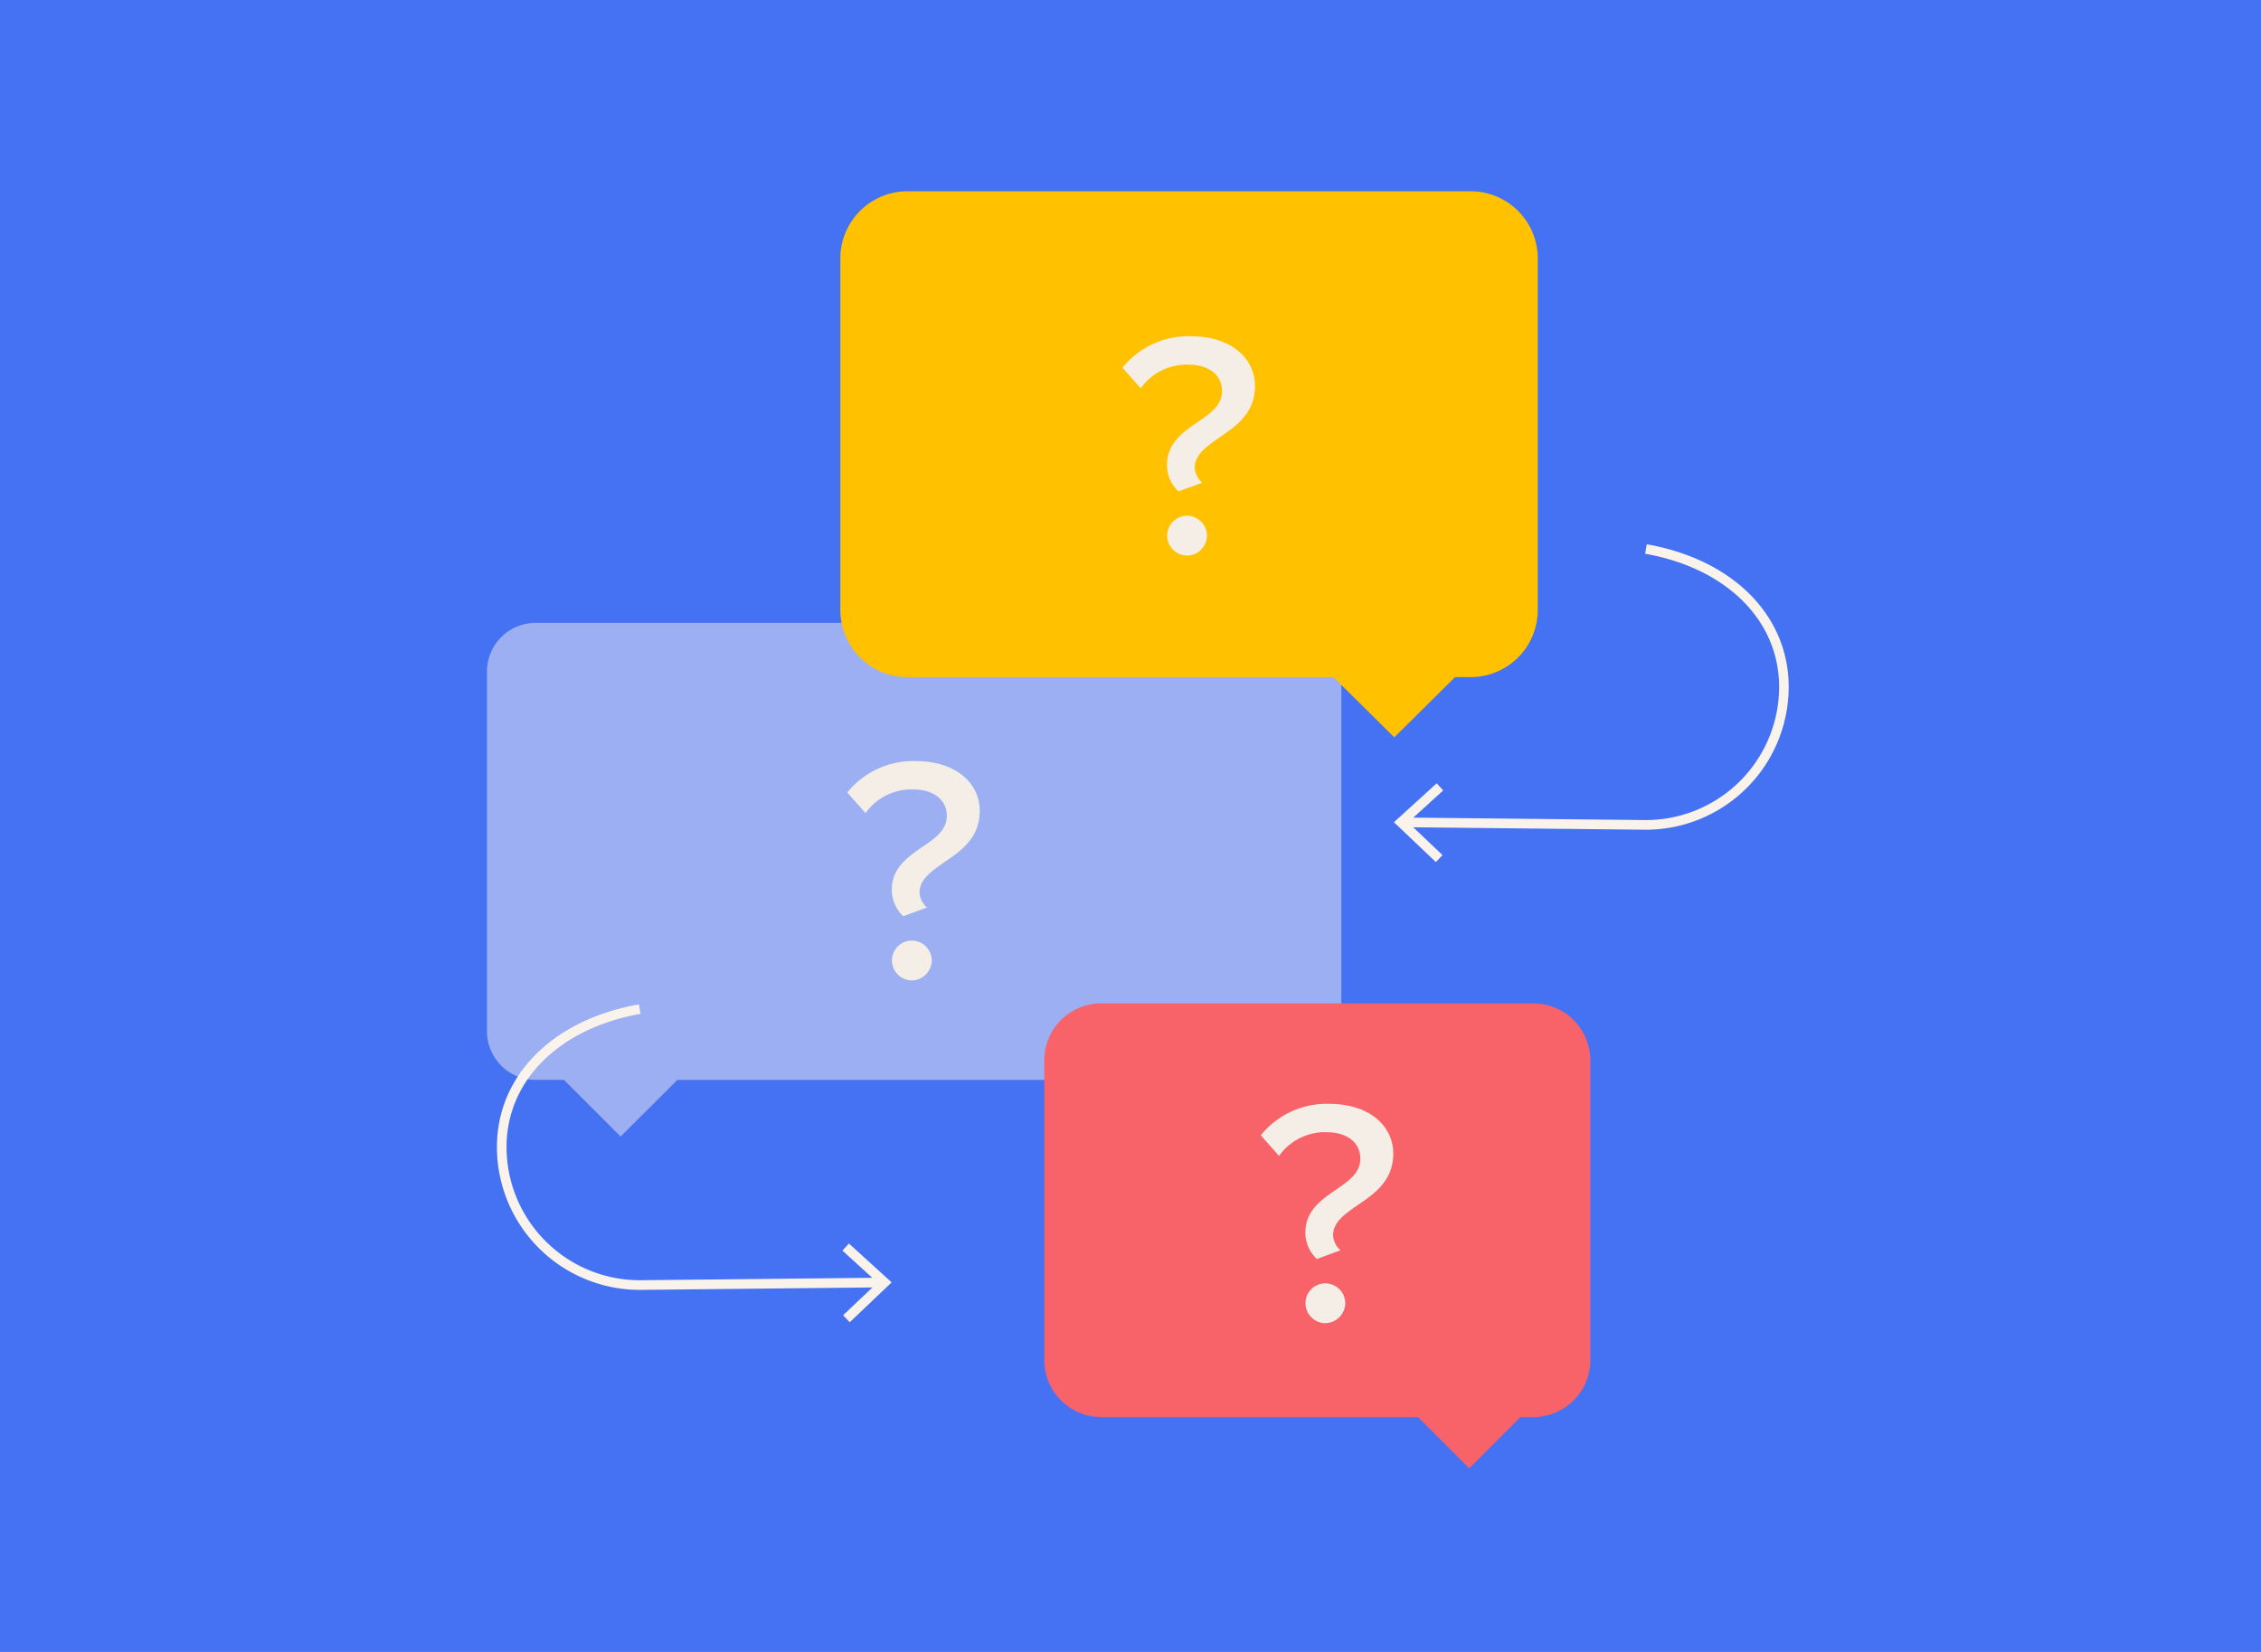
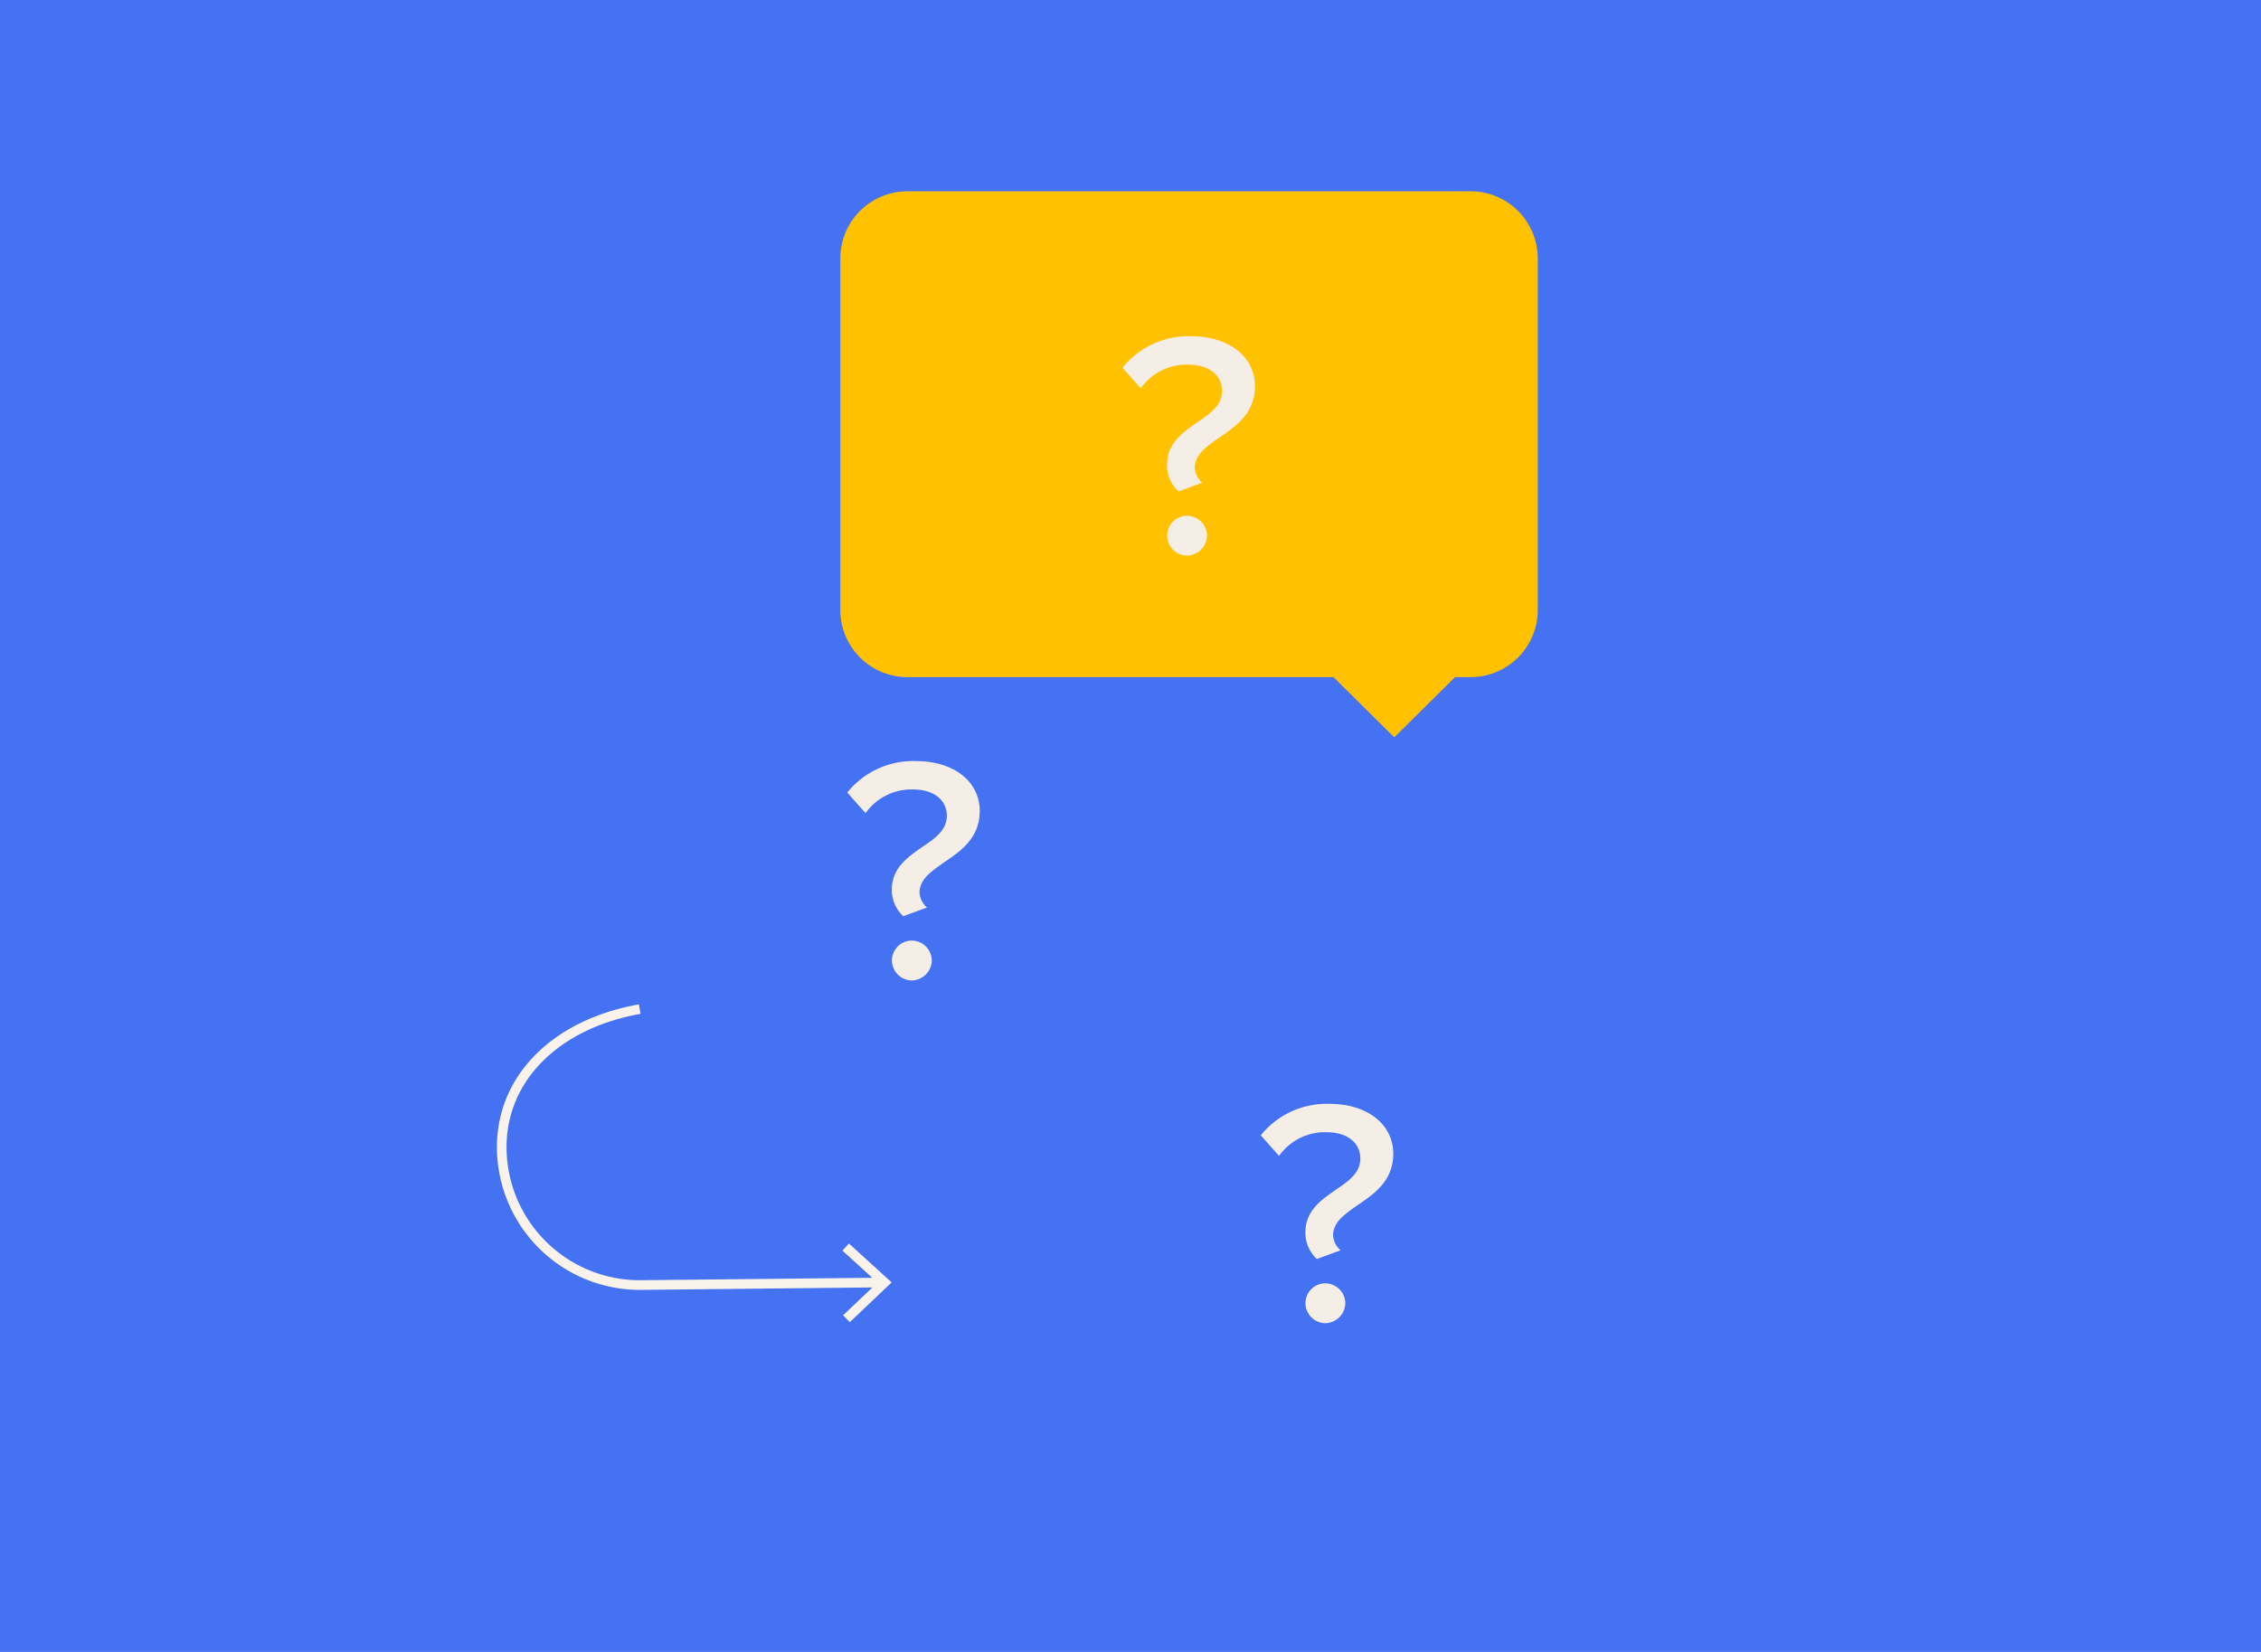
<svg xmlns="http://www.w3.org/2000/svg" width="260" height="190" viewBox="0 0 260 190">
  <defs>
    <clipPath id="clip-path">
      <rect id="Rectangle_18628" data-name="Rectangle 18628" width="149.69" height="146.88" fill="none" />
    </clipPath>
  </defs>
  <g id="Group_32961" data-name="Group 32961" transform="translate(-300 -1243)">
    <rect id="Rectangle_18612" data-name="Rectangle 18612" width="260" height="190" transform="translate(300 1243)" fill="#4472f2" />
    <g id="Group_32940" data-name="Group 32940" transform="translate(356 1265)">
      <g id="Group_32939" data-name="Group 32939" clip-path="url(#clip-path)">
-         <path id="Path_27204" data-name="Path 27204" d="M8.848,197.6H5.589A5.59,5.59,0,0,1,0,192.022v-41.4a5.585,5.585,0,0,1,5.586-5.583H92.659a5.59,5.59,0,0,1,5.589,5.583v41.4a5.585,5.585,0,0,1-5.589,5.583H21.885l-6.517,6.514Z" transform="translate(0 -95.395)" fill="#9caff2" />
        <path id="Path_27205" data-name="Path 27205" d="M191.147,0a7.726,7.726,0,0,1,7.763,7.691v40.5a7.728,7.728,0,0,1-7.763,7.691H189.4l-6.989,6.924-6.989-6.924H126.473a7.726,7.726,0,0,1-7.763-7.691V7.691A7.728,7.728,0,0,1,126.473,0h64.674Z" transform="translate(-78.078 0)" fill="#ffc100" />
-         <path id="Path_27206" data-name="Path 27206" d="M243.48,272.89a6.552,6.552,0,0,1,6.555,6.548v34.485a6.549,6.549,0,0,1-6.555,6.548h-1.468l-5.9,5.894-5.9-5.894H193.8a6.552,6.552,0,0,1-6.555-6.548V279.438a6.549,6.549,0,0,1,6.555-6.548Z" transform="translate(-123.158 -179.485)" fill="#f86269" />
        <path id="Path_27207" data-name="Path 27207" d="M129.624,201.388c1.479-1.01,2.844-1.913,2.865-3.6.017-1.612-1.212-3.022-3.854-3.05a6.486,6.486,0,0,0-5.494,2.725l-2.1-2.372a9.766,9.766,0,0,1,8-3.615c4.549.051,7.27,2.574,7.232,5.8-.034,3.043-2.139,4.525-4.063,5.822-1.479,1.047-2.844,1.948-2.861,3.488a2.48,2.48,0,0,0,.859,1.732l-2.725,1a4.12,4.12,0,0,1-1.321-3.094c.027-2.458,1.8-3.683,3.464-4.84Zm-1.147,10.734a2.313,2.313,0,0,1,2.283,2.3,2.345,2.345,0,0,1-2.334,2.283,2.318,2.318,0,0,1-2.249-2.334,2.288,2.288,0,0,1,2.3-2.249" transform="translate(-79.61 -125.938)" fill="#f5eee6" />
        <path id="Path_27208" data-name="Path 27208" d="M222.084,58.631c1.479-1.01,2.844-1.913,2.865-3.6.017-1.612-1.212-3.022-3.854-3.05a6.486,6.486,0,0,0-5.494,2.725l-2.1-2.372a9.766,9.766,0,0,1,8-3.614c4.549.051,7.27,2.574,7.232,5.8-.034,3.043-2.139,4.525-4.063,5.822-1.479,1.047-2.844,1.948-2.861,3.488a2.48,2.48,0,0,0,.859,1.732l-2.725,1a4.12,4.12,0,0,1-1.321-3.094c.027-2.458,1.8-3.683,3.464-4.84Zm-1.147,10.734a2.313,2.313,0,0,1,2.283,2.3,2.347,2.347,0,0,1-2.334,2.283,2.318,2.318,0,0,1-2.249-2.334A2.288,2.288,0,0,1,220.938,69.365Z" transform="translate(-140.423 -32.043)" fill="#f5eee6" />
        <path id="Path_27209" data-name="Path 27209" d="M268.544,316.568c1.479-1.01,2.844-1.91,2.865-3.6.017-1.612-1.212-3.022-3.854-3.05a6.486,6.486,0,0,0-5.494,2.725l-2.1-2.372a9.765,9.765,0,0,1,8-3.615c4.549.051,7.27,2.574,7.236,5.8-.034,3.043-2.143,4.525-4.063,5.822-1.479,1.047-2.844,1.948-2.861,3.488a2.471,2.471,0,0,0,.863,1.732l-2.725,1a4.12,4.12,0,0,1-1.321-3.094c.027-2.458,1.8-3.683,3.464-4.84ZM267.4,327.3a2.315,2.315,0,0,1,2.283,2.3,2.347,2.347,0,0,1-2.334,2.283,2.318,2.318,0,0,1-2.249-2.334,2.288,2.288,0,0,1,2.3-2.249" transform="translate(-170.98 -201.694)" fill="#f5eee6" />
-         <path id="Path_27210" data-name="Path 27210" d="M350.1,135.032a16.438,16.438,0,0,1-16.419,16.419l-26.756-.281,3.368,3.2-.763.8-4.823-4.58,4.919-4.477.746.818-3.437,3.128,26.753.281A15.329,15.329,0,0,0,349,135.032c0-7.653-6.048-13.667-15.41-15.324l.192-1.088C343.7,120.372,350.1,126.814,350.1,135.032Z" transform="translate(-200.413 -78.019)" fill="#faf3eb" />
        <path id="Path_27211" data-name="Path 27211" d="M48.73,305.206l-4.819,4.58-.763-.8,3.375-3.2-26.76.281A16.437,16.437,0,0,1,3.34,289.642c0-8.215,6.4-14.656,16.323-16.412l.192,1.088c-9.361,1.657-15.41,7.671-15.41,15.324a15.331,15.331,0,0,0,15.314,15.314l26.746-.281-3.433-3.125.746-.818,4.919,4.477Z" transform="translate(-2.197 -179.708)" fill="#faf3eb" />
      </g>
    </g>
  </g>
</svg>